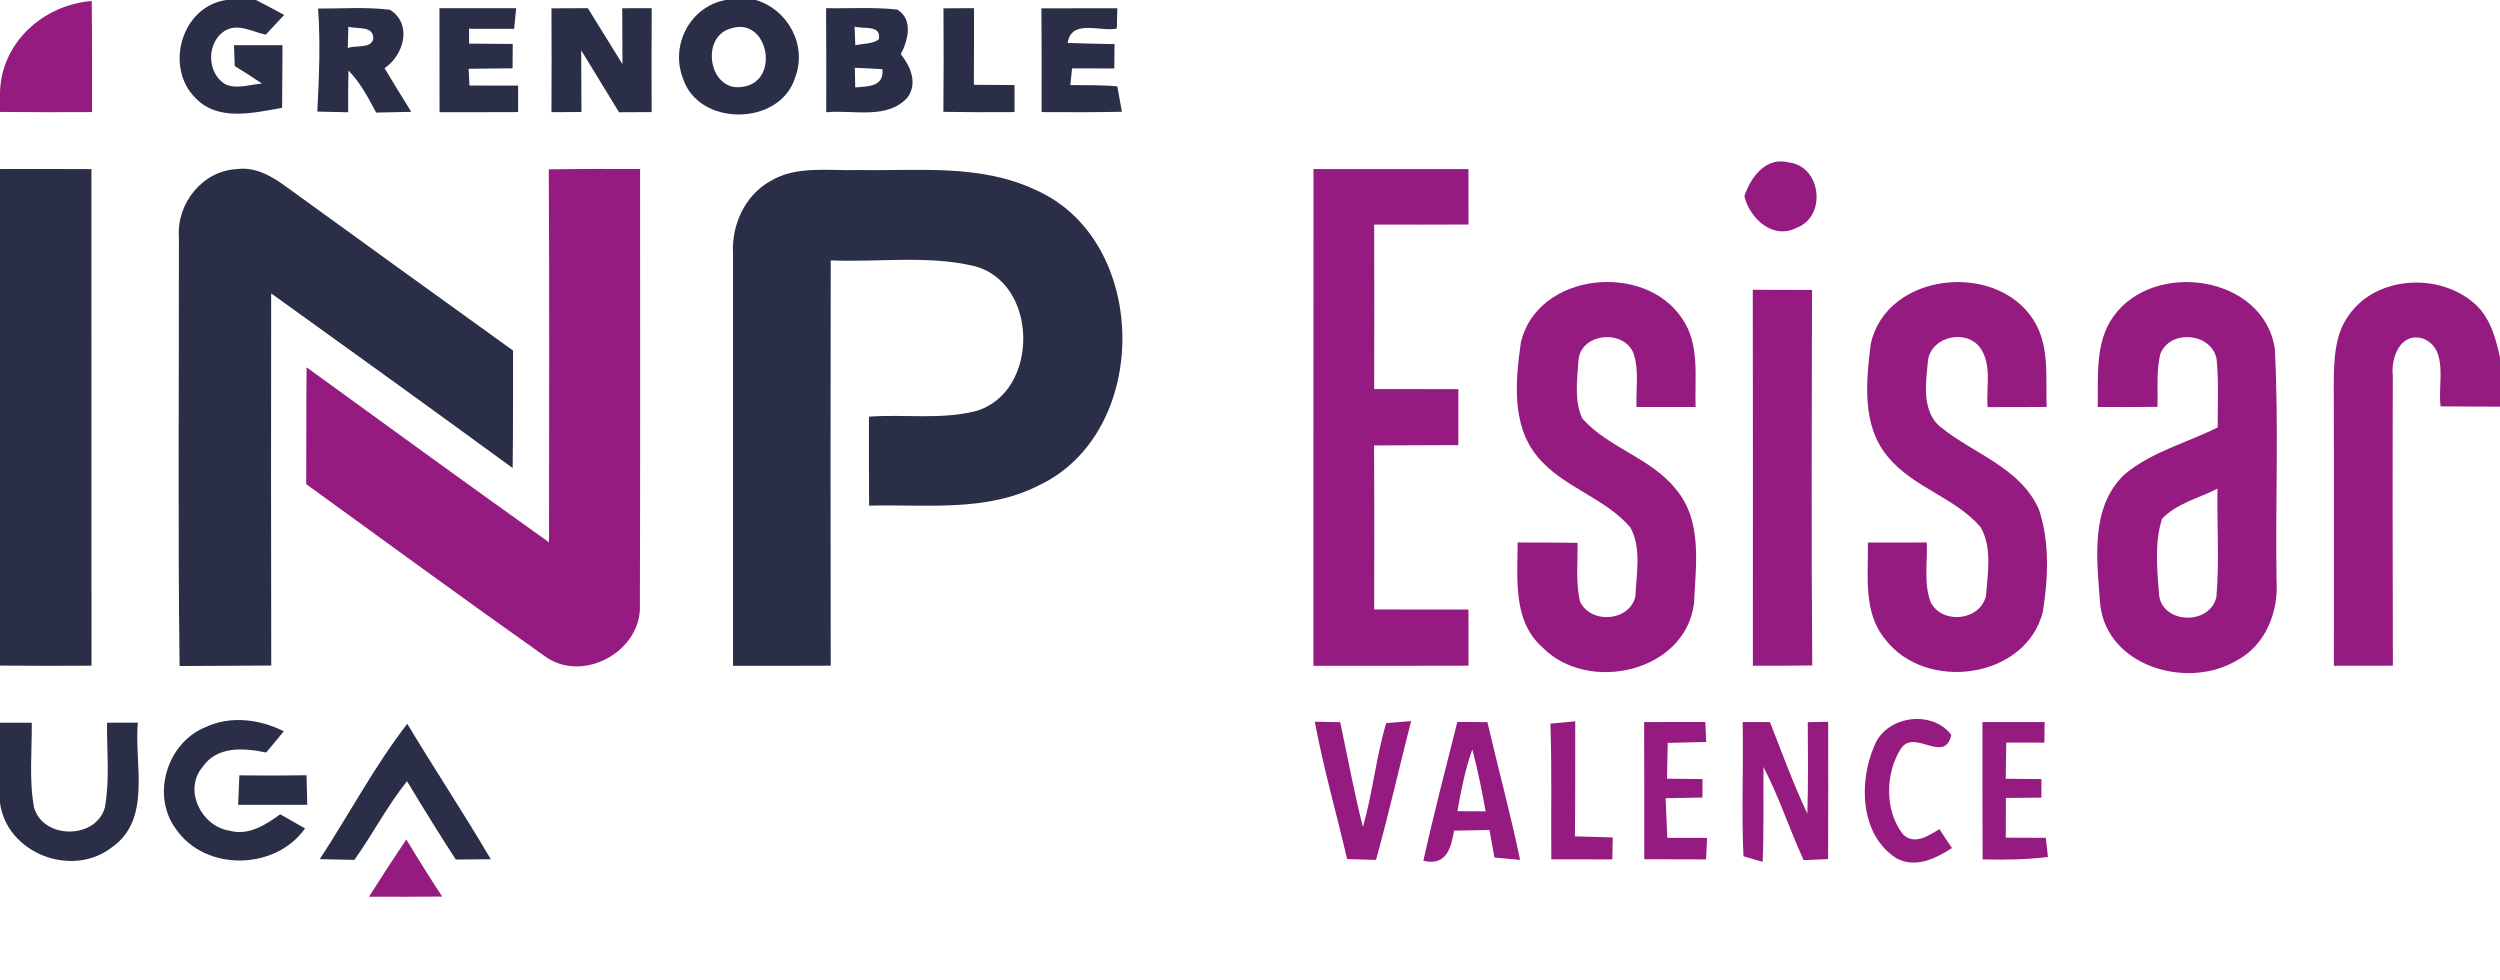
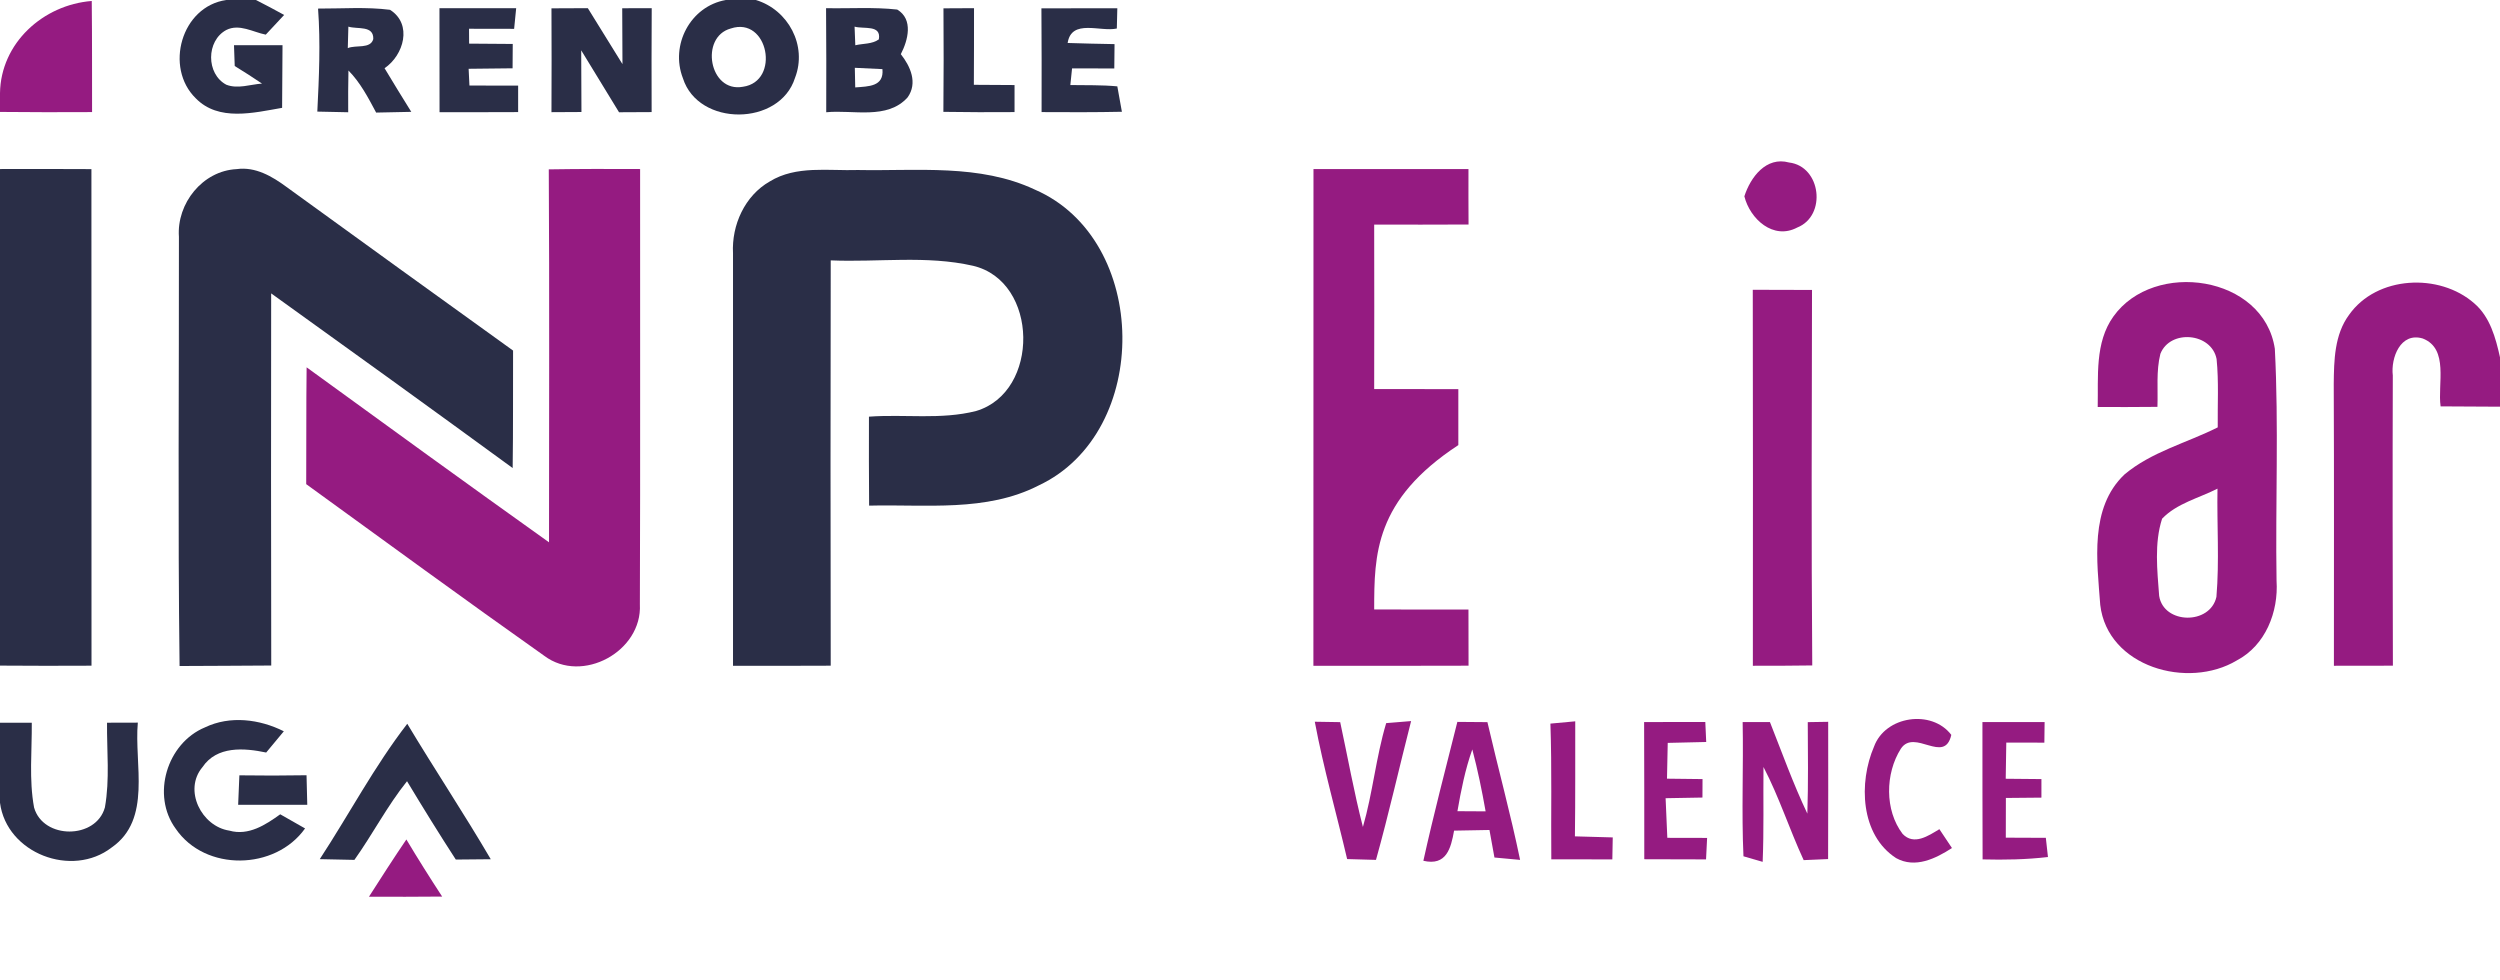
<svg xmlns="http://www.w3.org/2000/svg" width="306pt" height="120pt" viewBox="0 0 306 120" version="1.1">
  <g id="#ffffffff">
</g>
  <g id="#2a2e47ff">
    <path fill="#2a2e47" opacity="1.00" d=" M 27.70 0.00 L 31.33 0.00 C 32.49 0.59 33.64 1.20 34.78 1.83 C 34.03 2.64 33.28 3.44 32.53 4.24 C 30.96 3.93 29.29 2.87 27.70 3.67 C 25.23 4.99 25.21 9.05 27.70 10.37 C 29.11 10.92 30.64 10.33 32.07 10.23 C 30.97 9.49 29.86 8.77 28.73 8.08 C 28.71 7.45 28.66 6.17 28.64 5.53 C 30.62 5.53 32.60 5.53 34.58 5.53 C 34.56 8.09 34.55 10.65 34.53 13.20 C 31.06 13.80 26.75 14.90 23.96 12.03 C 20.11 8.27 22.18 0.79 27.70 0.00 Z" />
    <path fill="#2a2e47" opacity="1.00" d=" M 88.84 0.00 L 92.52 0.00 C 96.49 1.20 98.84 5.59 97.31 9.53 C 95.44 15.47 85.48 15.53 83.59 9.58 C 82.01 5.52 84.49 0.77 88.84 0.00 M 89.44 3.49 C 85.63 4.53 86.80 11.38 90.93 10.62 C 95.56 9.98 94.04 1.95 89.44 3.49 Z" />
    <path fill="#2a2e47" opacity="1.00" d=" M 38.93 1.05 C 41.86 1.06 44.82 0.83 47.74 1.20 C 50.52 2.96 49.42 6.76 47.07 8.35 C 48.14 10.14 49.24 11.92 50.34 13.69 C 48.91 13.72 47.47 13.75 46.04 13.78 C 45.07 11.96 44.11 10.11 42.65 8.63 C 42.62 10.34 42.60 12.04 42.62 13.74 C 41.67 13.72 39.79 13.68 38.84 13.66 C 39.05 9.46 39.24 5.25 38.93 1.05 M 42.64 3.26 C 42.62 3.92 42.59 5.23 42.57 5.89 C 43.54 5.47 45.35 6.03 45.69 4.78 C 45.75 3.07 43.76 3.61 42.64 3.26 Z" />
    <path fill="#2a2e47" opacity="1.00" d=" M 53.79 1.00 C 56.92 1.01 60.05 1.01 63.18 1.00 C 63.11 1.64 62.99 2.90 62.93 3.53 C 61.09 3.53 59.25 3.52 57.41 3.52 L 57.42 5.34 C 59.20 5.36 60.98 5.36 62.76 5.38 C 62.75 6.37 62.74 7.37 62.74 8.36 C 60.94 8.38 59.15 8.39 57.36 8.42 L 57.46 10.47 C 59.45 10.47 61.43 10.47 63.42 10.48 C 63.42 11.56 63.42 12.64 63.42 13.72 C 60.22 13.74 57.01 13.73 53.80 13.73 C 53.79 9.49 53.79 5.25 53.79 1.00 Z" />
    <path fill="#2a2e47" opacity="1.00" d=" M 67.50 1.02 C 68.98 1.01 70.47 1.01 71.95 1.00 C 73.36 3.29 74.78 5.57 76.19 7.85 C 76.19 5.57 76.18 3.29 76.16 1.01 C 77.06 1.01 78.87 1.01 79.77 1.00 C 79.74 5.24 79.75 9.48 79.76 13.72 C 78.77 13.72 76.77 13.73 75.77 13.74 C 74.22 11.22 72.69 8.69 71.14 6.16 C 71.14 8.68 71.16 11.20 71.17 13.71 C 70.26 13.72 68.42 13.72 67.50 13.73 C 67.52 9.49 67.52 5.25 67.50 1.02 Z" />
    <path fill="#2a2e47" opacity="1.00" d=" M 101.11 1.00 C 104.01 1.06 106.93 0.85 109.82 1.17 C 111.82 2.37 111.14 4.93 110.26 6.63 C 111.44 8.12 112.35 10.16 111.09 11.92 C 108.60 14.70 104.40 13.41 101.13 13.74 C 101.14 9.50 101.15 5.25 101.11 1.00 M 104.60 3.26 C 104.62 3.83 104.67 4.97 104.69 5.54 C 105.65 5.31 106.74 5.42 107.57 4.82 C 107.90 2.98 105.72 3.59 104.60 3.26 M 104.63 8.30 C 104.64 8.90 104.67 10.10 104.68 10.70 C 106.29 10.57 108.22 10.62 108.01 8.46 C 106.88 8.40 105.75 8.35 104.63 8.30 Z" />
    <path fill="#2a2e47" opacity="1.00" d=" M 115.48 1.02 C 116.41 1.02 118.29 1.01 119.22 1.00 C 119.22 4.13 119.22 7.25 119.20 10.38 C 120.86 10.39 122.52 10.40 124.18 10.41 C 124.18 11.52 124.18 12.62 124.18 13.72 C 121.27 13.74 118.37 13.74 115.47 13.69 C 115.51 9.47 115.51 5.25 115.48 1.02 Z" />
    <path fill="#2a2e47" opacity="1.00" d=" M 127.47 1.02 C 130.57 1.01 133.66 1.01 136.76 1.01 C 136.74 1.63 136.71 2.87 136.70 3.49 C 134.69 3.94 131.15 2.26 130.68 5.26 C 132.59 5.33 134.51 5.36 136.42 5.40 C 136.41 6.39 136.40 7.38 136.39 8.38 C 134.66 8.38 132.94 8.37 131.22 8.37 C 131.16 8.88 131.06 9.90 131.01 10.41 C 132.92 10.44 134.85 10.39 136.76 10.57 C 136.90 11.35 137.18 12.90 137.32 13.68 C 134.04 13.75 130.76 13.74 127.49 13.72 C 127.50 9.49 127.50 5.25 127.47 1.02 Z" />
    <path fill="#2a2e47" opacity="1.00" d=" M 0.00 20.69 C 3.73 20.68 7.46 20.68 11.19 20.70 C 11.19 40.96 11.19 61.22 11.20 81.48 C 7.46 81.50 3.73 81.50 0.00 81.47 L 0.00 20.69 Z" />
    <path fill="#2a2e47" opacity="1.00" d=" M 21.90 28.99 C 21.61 24.90 24.80 20.90 28.97 20.70 C 31.26 20.38 33.32 21.59 35.08 22.89 C 44.31 29.58 53.54 36.26 62.80 42.91 C 62.78 47.71 62.82 52.50 62.75 57.29 C 52.93 50.12 43.07 43.00 33.19 35.91 C 33.18 51.09 33.16 66.27 33.20 81.46 C 29.46 81.50 25.72 81.49 21.98 81.52 C 21.76 64.01 21.92 46.50 21.90 28.99 Z" />
    <path fill="#2a2e47" opacity="1.00" d=" M 94.22 22.21 C 97.45 20.22 101.41 20.93 105.01 20.81 C 112.25 20.95 119.91 20.03 126.67 23.21 C 140.76 29.31 140.98 52.90 127.15 59.41 C 120.73 62.71 113.32 61.71 106.38 61.89 C 106.35 58.26 106.35 54.63 106.36 51.00 C 110.71 50.68 115.19 51.40 119.46 50.31 C 127.31 48.01 127.17 34.42 119.09 32.53 C 113.39 31.23 107.47 32.12 101.68 31.87 C 101.65 48.40 101.65 64.94 101.68 81.48 C 97.69 81.50 93.71 81.50 89.72 81.49 C 89.73 64.66 89.73 47.83 89.72 31.00 C 89.54 27.55 91.16 23.95 94.22 22.21 Z" />
    <path fill="#2a2e47" opacity="1.00" d=" M -0.00 88.46 C 1.30 88.46 2.60 88.46 3.89 88.46 C 3.92 91.91 3.54 95.42 4.17 98.84 C 5.28 102.76 11.75 102.76 12.84 98.83 C 13.45 95.41 13.07 91.91 13.10 88.46 C 14.35 88.46 15.61 88.45 16.87 88.45 C 16.40 93.52 18.63 100.28 13.67 103.73 C 8.81 107.50 0.81 104.46 0.00 98.26 L 0.00 88.46 Z" />
    <path fill="#2a2e47" opacity="1.00" d=" M 25.09 89.03 C 28.15 87.56 31.78 88.02 34.74 89.51 C 34.20 90.16 33.12 91.46 32.58 92.11 C 29.88 91.54 26.54 91.28 24.78 93.90 C 22.42 96.70 24.66 101.16 28.08 101.67 C 30.41 102.33 32.51 100.96 34.30 99.67 C 35.32 100.24 36.33 100.82 37.34 101.40 C 33.69 106.55 25.11 106.71 21.51 101.44 C 18.50 97.34 20.42 90.97 25.09 89.03 Z" />
    <path fill="#2a2e47" opacity="1.00" d=" M 39.14 105.16 C 42.74 99.66 45.82 93.80 49.85 88.59 C 53.19 94.16 56.79 99.57 60.07 105.17 C 59.00 105.18 56.86 105.20 55.79 105.21 C 53.74 102.05 51.76 98.84 49.82 95.62 C 47.40 98.64 45.62 102.10 43.38 105.25 C 42.32 105.23 40.20 105.18 39.14 105.16 Z" />
    <path fill="#2a2e47" opacity="1.00" d=" M 29.30 94.90 C 32.04 94.94 34.78 94.94 37.52 94.89 C 37.54 95.79 37.59 97.60 37.61 98.51 C 34.79 98.50 31.97 98.51 29.15 98.51 C 29.19 97.61 29.26 95.80 29.30 94.90 Z" />
  </g>
  <g id="#951b81ff">
    <path fill="#951b81" opacity="1.00" d=" M 0.00 11.40 C 0.09 5.25 5.29 0.59 11.23 0.12 C 11.28 4.65 11.26 9.19 11.27 13.72 C 7.51 13.74 3.76 13.74 0.00 13.70 L 0.00 11.40 Z" />
    <path fill="#951b81" opacity="1.00" d=" M 213.51 24.03 C 214.26 21.69 216.18 19.12 218.98 19.89 C 222.91 20.36 223.61 26.41 219.98 27.85 C 217.05 29.41 214.20 26.80 213.51 24.03 Z" />
    <path fill="#951b81" opacity="1.00" d=" M 67.17 20.73 C 70.90 20.67 74.62 20.67 78.35 20.69 C 78.33 38.46 78.39 56.22 78.32 73.98 C 78.62 79.73 71.27 83.75 66.63 80.28 C 56.85 73.37 47.18 66.29 37.48 59.26 C 37.51 54.49 37.47 49.72 37.53 44.96 C 47.39 52.13 57.27 59.30 67.20 66.38 C 67.20 51.16 67.26 35.95 67.17 20.73 Z" />
-     <path fill="#951b81" opacity="1.00" d=" M 160.77 20.69 C 167.09 20.68 173.41 20.68 179.74 20.69 C 179.73 22.96 179.74 25.22 179.75 27.48 C 175.90 27.50 172.05 27.50 168.20 27.49 C 168.21 34.20 168.22 40.91 168.20 47.62 C 171.63 47.62 175.07 47.62 178.50 47.63 C 178.50 49.91 178.50 52.20 178.50 54.48 C 175.06 54.50 171.62 54.50 168.18 54.52 C 168.23 61.21 168.21 67.91 168.20 74.60 C 172.05 74.60 175.89 74.60 179.74 74.61 C 179.74 76.90 179.74 79.19 179.75 81.48 C 173.42 81.50 167.09 81.50 160.76 81.49 C 160.77 61.22 160.76 40.96 160.77 20.69 Z" />
-     <path fill="#951b81" opacity="1.00" d=" M 186.16 41.88 C 188.20 33.36 201.29 32.01 205.90 39.00 C 208.10 42.17 207.41 46.20 207.54 49.82 C 205.13 49.83 202.72 49.83 200.31 49.82 C 200.21 47.61 200.68 45.26 199.90 43.14 C 198.60 40.26 193.52 40.80 193.21 44.05 C 193.06 46.40 192.65 49.01 193.67 51.22 C 196.89 54.85 202.10 56.04 205.15 59.91 C 208.42 63.77 207.56 69.25 207.34 73.91 C 206.23 82.33 194.31 84.93 188.76 79.20 C 185.13 75.98 185.75 70.75 185.76 66.40 C 188.20 66.40 190.65 66.41 193.09 66.44 C 193.14 68.82 192.85 71.26 193.38 73.60 C 194.66 76.42 199.45 76.10 200.17 73.01 C 200.29 70.24 200.95 67.08 199.55 64.55 C 196.39 60.86 191.21 59.64 188.14 55.83 C 184.96 51.97 185.51 46.49 186.16 41.88 Z" />
-     <path fill="#951b81" opacity="1.00" d=" M 228.99 42.04 C 230.95 33.35 244.28 31.95 248.87 39.12 C 250.93 42.29 250.37 46.23 250.51 49.81 C 248.10 49.83 245.69 49.83 243.28 49.83 C 243.08 47.42 243.87 44.63 242.35 42.54 C 240.64 40.24 236.44 41.17 235.99 44.06 C 235.74 46.83 235.12 50.43 237.65 52.37 C 241.68 55.58 247.34 57.30 249.56 62.35 C 250.91 66.36 250.69 70.80 250.04 74.92 C 247.91 83.13 235.70 84.73 230.76 78.26 C 227.99 74.94 228.70 70.40 228.63 66.41 C 231.03 66.40 233.44 66.40 235.84 66.40 C 235.94 68.83 235.44 71.40 236.32 73.72 C 237.74 76.47 242.35 75.99 243.08 72.95 C 243.29 70.19 243.87 67.03 242.42 64.51 C 239.27 60.87 234.13 59.66 231.07 55.90 C 227.84 52.08 228.41 46.64 228.99 42.04 Z" />
+     <path fill="#951b81" opacity="1.00" d=" M 160.77 20.69 C 167.09 20.68 173.41 20.68 179.74 20.69 C 179.73 22.96 179.74 25.22 179.75 27.48 C 175.90 27.50 172.05 27.50 168.20 27.49 C 168.21 34.20 168.22 40.91 168.20 47.62 C 171.63 47.62 175.07 47.62 178.50 47.63 C 178.50 49.91 178.50 52.20 178.50 54.48 C 168.23 61.21 168.21 67.91 168.20 74.60 C 172.05 74.60 175.89 74.60 179.74 74.61 C 179.74 76.90 179.74 79.19 179.75 81.48 C 173.42 81.50 167.09 81.50 160.76 81.49 C 160.77 61.22 160.76 40.96 160.77 20.69 Z" />
    <path fill="#951b81" opacity="1.00" d=" M 258.68 38.74 C 263.65 31.76 277.09 33.70 278.44 42.69 C 278.93 52.14 278.50 61.62 278.65 71.08 C 278.90 74.90 277.30 78.99 273.78 80.84 C 267.80 84.42 257.96 81.64 257.07 74.04 C 256.68 68.71 255.73 62.17 260.03 58.08 C 263.33 55.30 267.65 54.22 271.45 52.31 C 271.42 49.52 271.59 46.72 271.31 43.94 C 270.68 40.71 265.62 40.28 264.43 43.31 C 263.90 45.42 264.15 47.64 264.07 49.80 C 261.63 49.82 259.20 49.83 256.76 49.82 C 256.84 46.10 256.39 41.93 258.68 38.74 M 264.64 63.49 C 263.67 66.49 264.05 69.82 264.28 72.93 C 264.82 76.42 270.52 76.52 271.29 73.06 C 271.66 68.65 271.34 64.22 271.42 59.81 C 269.15 60.97 266.43 61.61 264.64 63.49 Z" />
    <path fill="#951b81" opacity="1.00" d=" M 287.53 38.53 C 290.91 33.74 298.57 33.37 302.85 37.13 C 304.78 38.79 305.47 41.35 306.00 43.74 L 306.00 49.78 C 303.57 49.76 301.15 49.75 298.73 49.74 C 298.34 47.03 299.78 42.68 296.54 41.43 C 293.82 40.62 292.62 43.80 292.88 45.96 C 292.84 57.80 292.86 69.64 292.89 81.48 C 290.48 81.48 288.08 81.49 285.67 81.49 C 285.67 70.00 285.70 58.50 285.65 47.01 C 285.68 44.11 285.73 40.96 287.53 38.53 Z" />
    <path fill="#951b81" opacity="1.00" d=" M 214.54 35.47 C 216.96 35.47 219.37 35.48 221.79 35.49 C 221.76 50.81 221.70 66.13 221.82 81.45 C 219.39 81.48 216.97 81.50 214.55 81.49 C 214.56 66.15 214.57 50.81 214.54 35.47 Z" />
    <path fill="#951b81" opacity="1.00" d=" M 160.93 88.34 C 161.70 88.35 163.26 88.37 164.04 88.39 C 164.96 92.66 165.73 96.98 166.82 101.22 C 168.03 97.04 168.42 92.67 169.67 88.51 C 170.43 88.45 171.96 88.32 172.72 88.26 C 171.27 93.92 169.99 99.62 168.42 105.25 C 167.54 105.23 165.77 105.18 164.89 105.15 C 163.58 99.55 161.99 94.00 160.93 88.34 Z" />
    <path fill="#951b81" opacity="1.00" d=" M 178.38 88.36 C 179.61 88.37 180.83 88.38 182.06 88.39 C 183.36 94.02 184.89 99.59 186.06 105.25 C 185.28 105.18 183.71 105.03 182.92 104.96 C 182.72 103.83 182.51 102.71 182.31 101.59 C 180.86 101.61 179.42 101.64 177.98 101.67 C 177.59 103.84 177.04 106.02 174.22 105.36 C 175.48 99.66 176.96 94.02 178.38 88.36 M 178.39 99.29 C 179.54 99.30 180.69 99.30 181.84 99.31 C 181.39 96.76 180.87 94.23 180.21 91.73 C 179.34 94.18 178.83 96.74 178.39 99.29 Z" />
    <path fill="#951b81" opacity="1.00" d=" M 189.77 88.57 C 190.78 88.48 191.80 88.38 192.81 88.29 C 192.80 92.98 192.83 97.68 192.77 102.37 C 194.31 102.42 195.85 102.46 197.40 102.50 C 197.39 103.18 197.36 104.52 197.35 105.19 C 194.86 105.19 192.37 105.19 189.88 105.18 C 189.83 99.64 189.96 94.11 189.77 88.57 Z" />
    <path fill="#951b81" opacity="1.00" d=" M 201.24 88.38 C 203.74 88.37 206.24 88.37 208.73 88.37 C 208.76 88.98 208.82 90.21 208.84 90.82 C 207.27 90.86 205.70 90.89 204.13 90.93 C 204.10 92.39 204.07 93.85 204.04 95.31 C 205.48 95.33 206.93 95.34 208.39 95.36 C 208.39 95.93 208.38 97.06 208.38 97.62 C 206.88 97.65 205.37 97.67 203.87 97.70 C 203.93 99.31 204.00 100.93 204.08 102.55 C 205.70 102.55 207.32 102.55 208.95 102.56 C 208.92 103.22 208.85 104.53 208.82 105.19 C 206.30 105.19 203.78 105.18 201.26 105.17 C 201.25 99.57 201.27 93.98 201.24 88.38 Z" />
    <path fill="#951b81" opacity="1.00" d=" M 213.30 88.38 C 214.41 88.38 215.52 88.38 216.64 88.38 C 218.12 92.13 219.49 95.94 221.22 99.59 C 221.34 95.86 221.29 92.13 221.27 88.39 C 221.90 88.38 223.15 88.36 223.77 88.35 C 223.78 93.95 223.78 99.55 223.76 105.15 C 223.01 105.18 221.52 105.25 220.77 105.28 C 219.03 101.52 217.77 97.56 215.85 93.88 C 215.81 97.75 215.91 101.62 215.75 105.49 C 215.16 105.32 213.99 104.98 213.40 104.81 C 213.15 99.34 213.41 93.86 213.30 88.38 Z" />
    <path fill="#951b81" opacity="1.00" d=" M 229.38 91.39 C 230.75 87.62 236.44 86.79 238.84 89.95 C 238.01 93.63 234.33 89.11 232.66 91.65 C 230.75 94.67 230.67 99.18 232.88 102.07 C 234.26 103.52 236.04 102.30 237.38 101.49 C 237.89 102.26 238.41 103.03 238.92 103.80 C 236.92 105.09 234.42 106.33 232.08 105.03 C 227.70 102.19 227.49 95.78 229.38 91.39 Z" />
    <path fill="#951b81" opacity="1.00" d=" M 242.65 88.38 C 245.18 88.37 247.72 88.37 250.26 88.38 C 250.25 89.01 250.24 90.27 250.23 90.90 C 248.68 90.89 247.12 90.89 245.57 90.89 C 245.54 92.36 245.52 93.84 245.50 95.32 C 246.95 95.33 248.41 95.34 249.87 95.36 C 249.87 95.93 249.87 97.06 249.87 97.63 C 248.42 97.64 246.97 97.65 245.52 97.67 C 245.52 99.29 245.51 100.91 245.51 102.53 C 247.14 102.54 248.78 102.54 250.41 102.55 C 250.48 103.13 250.61 104.31 250.67 104.90 C 248.01 105.21 245.34 105.26 242.67 105.19 C 242.64 99.59 242.66 93.98 242.65 88.38 Z" />
    <path fill="#951b81" opacity="1.00" d=" M 45.16 109.76 C 46.66 107.41 48.17 105.06 49.74 102.75 C 51.15 105.11 52.62 107.44 54.12 109.74 C 51.13 109.77 48.15 109.77 45.16 109.76 Z" />
  </g>
</svg>